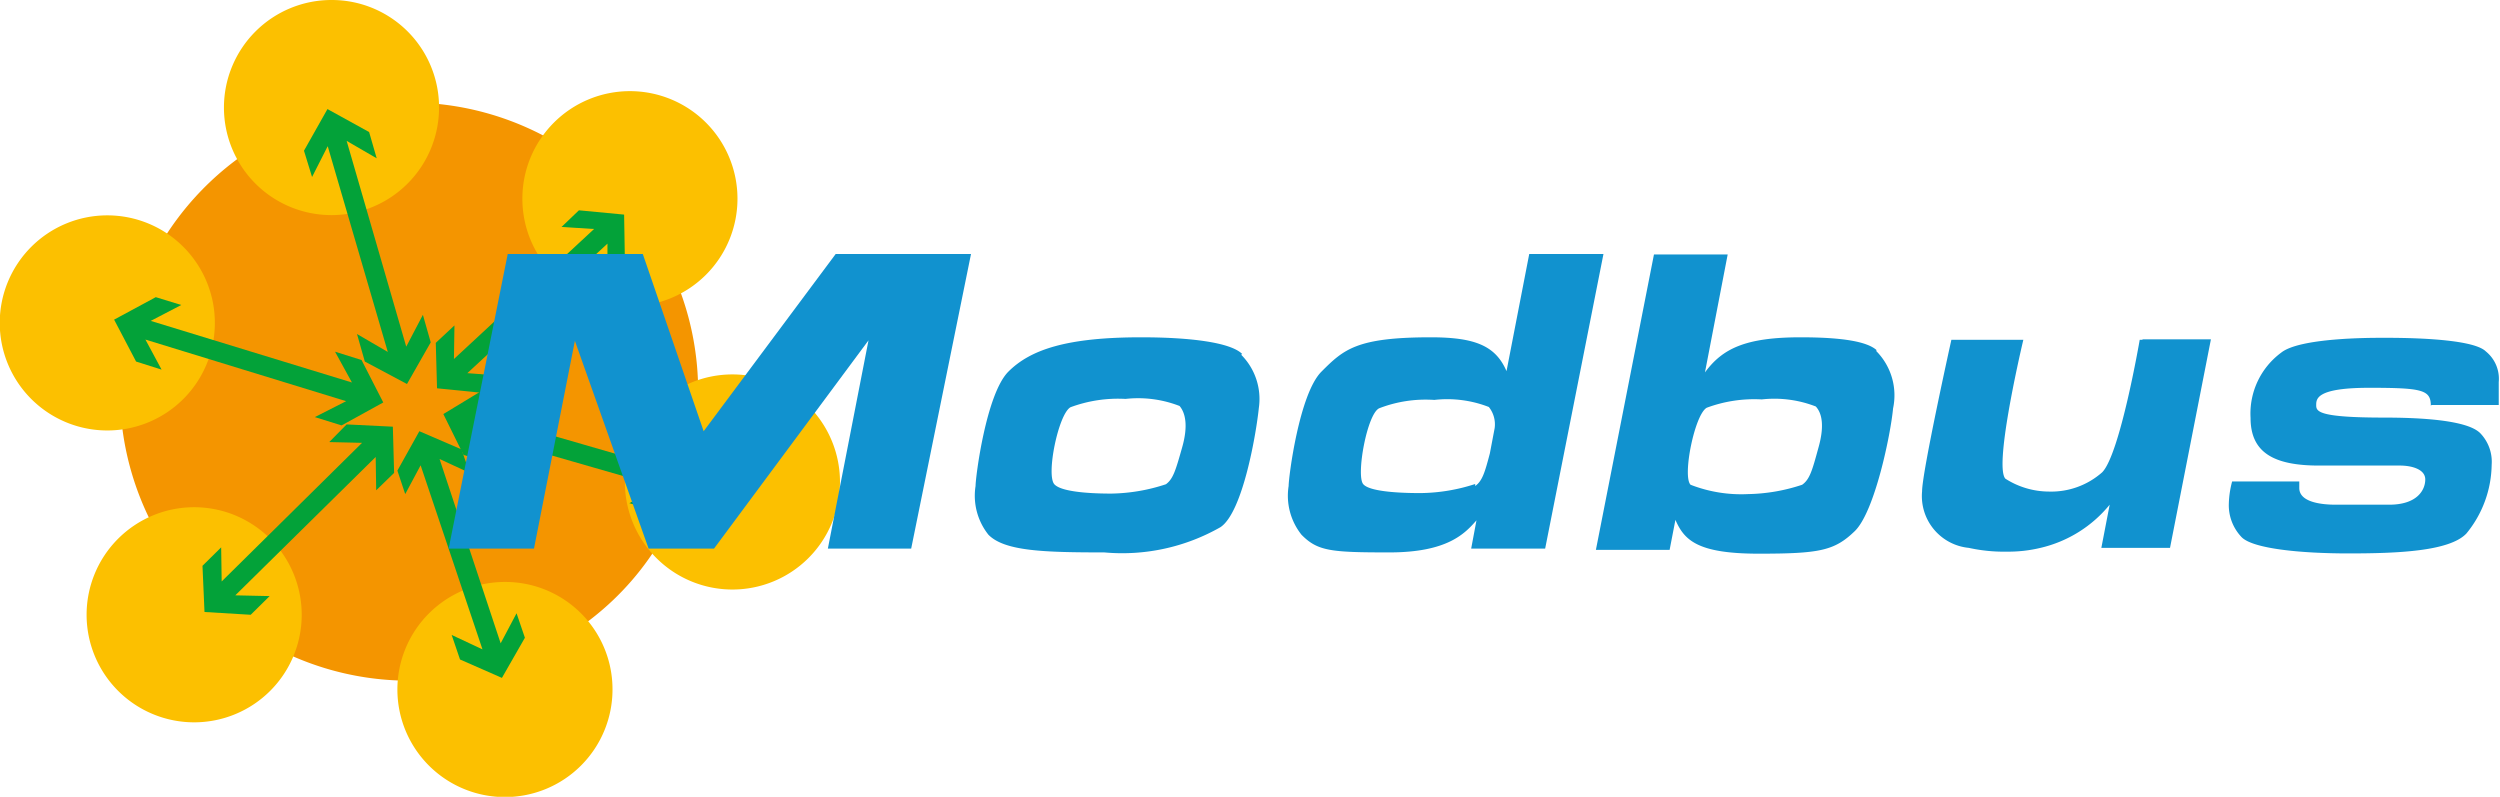
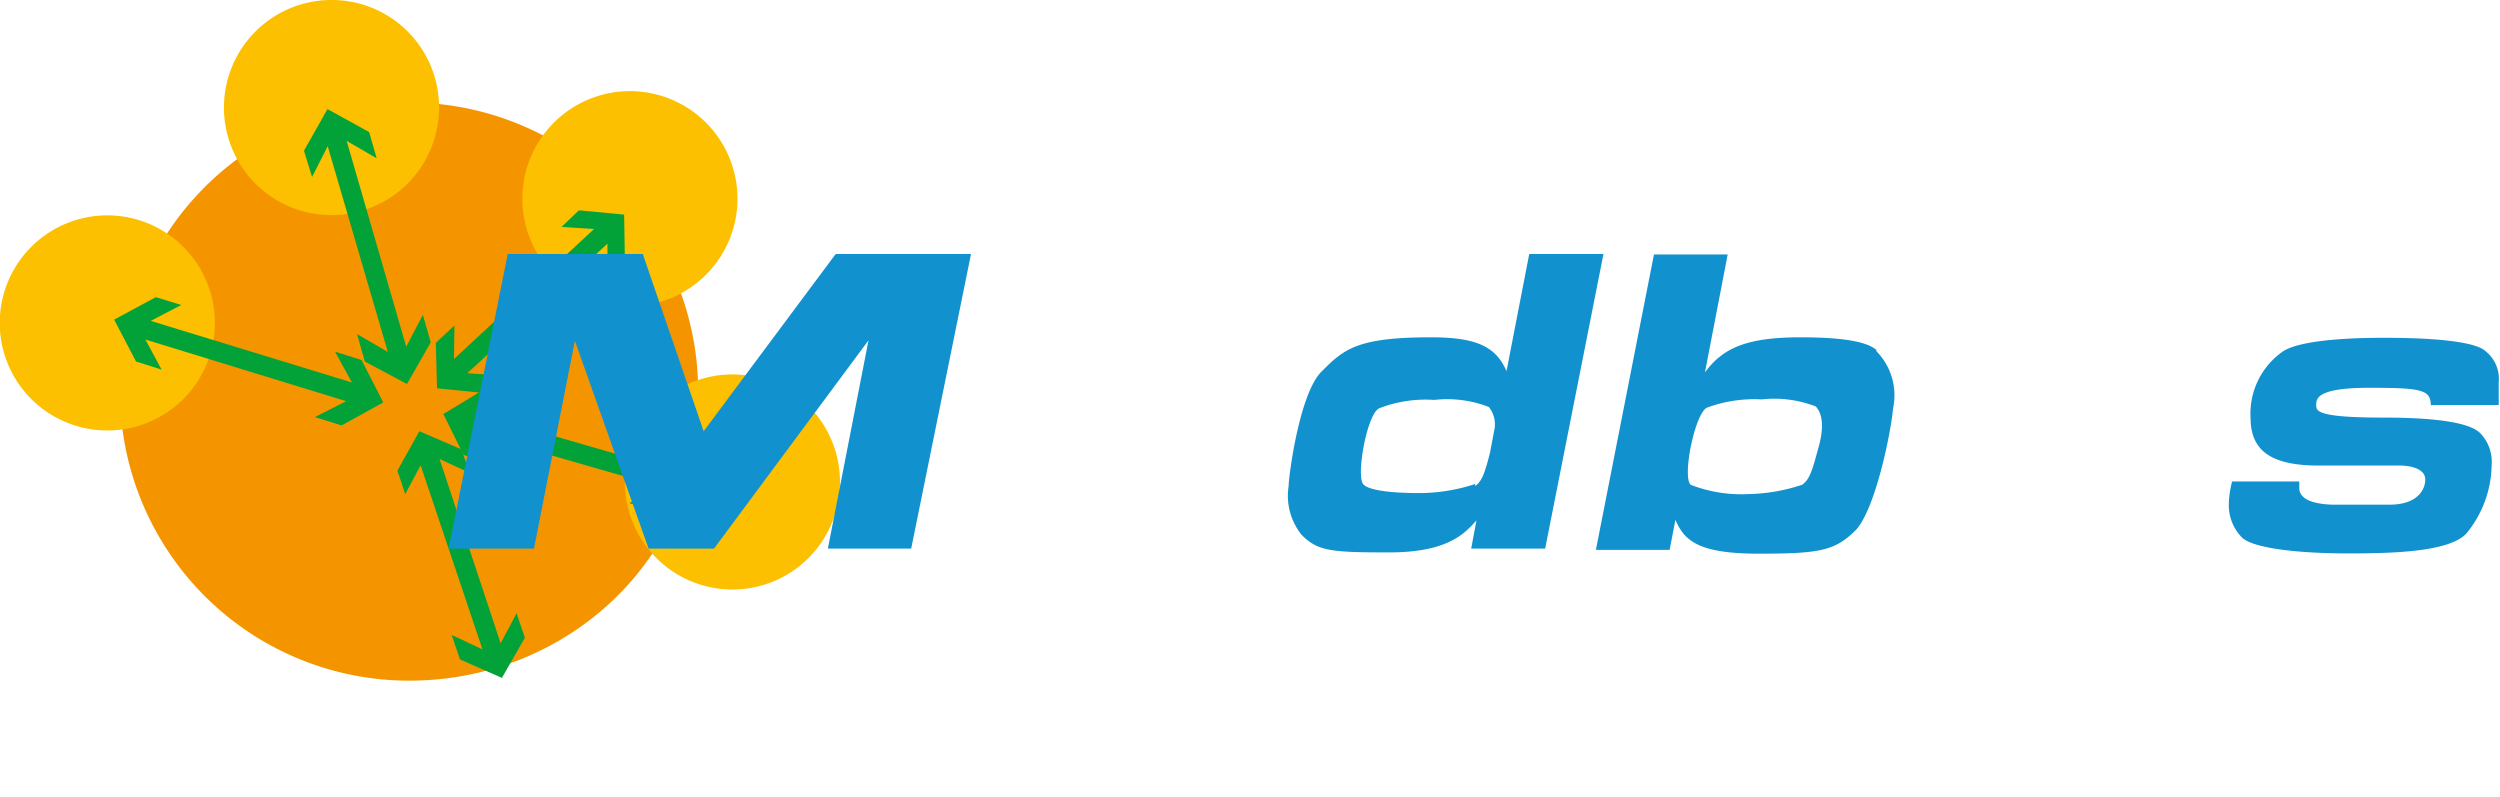
<svg xmlns="http://www.w3.org/2000/svg" id="layer" viewBox="0 0 99.02 31.56">
  <path d="M78.13,100.27a11.45,11.45,0,1,0-11.44,10.91c6.32,0,11.44-4.89,11.44-10.91" transform="translate(-50.49 -84.22)" style="fill:#f49500" />
  <path d="M67.88,88.47a4.26,4.26,0,1,1-4.25-4.25,4.25,4.25,0,0,1,4.25,4.25" transform="translate(-50.49 -84.22)" style="fill:#fcc000" />
  <path d="M79.7,92.09a4.26,4.26,0,1,1-4.26-4.26,4.26,4.26,0,0,1,4.26,4.26" transform="translate(-50.49 -84.22)" style="fill:#fcc000" />
  <path d="M83.76,103.31a4.26,4.26,0,1,1-4.26-4.26,4.26,4.26,0,0,1,4.26,4.26" transform="translate(-50.49 -84.22)" style="fill:#fcc000" />
-   <path d="M74.75,111.53a4.26,4.26,0,1,1-4.26-4.26,4.25,4.25,0,0,1,4.26,4.26" transform="translate(-50.49 -84.22)" style="fill:#fcc000" />
-   <path d="M62.44,108.57a4.26,4.26,0,1,1-4.26-4.26,4.26,4.26,0,0,1,4.26,4.26" transform="translate(-50.49 -84.22)" style="fill:#fcc000" />
  <path d="M59,97a4.26,4.26,0,1,1-4.26-4.25A4.26,4.26,0,0,1,59,97" transform="translate(-50.49 -84.22)" style="fill:#fcc000" />
  <polygon points="17.06 13.56 16.75 12.47 16.09 13.73 13.73 5.58 14.92 6.27 14.62 5.23 12.97 4.32 12.04 5.97 12.36 7.01 12.98 5.79 15.36 13.94 14.14 13.23 14.45 14.32 16.12 15.21 17.06 13.56" style="fill:#03a239" />
  <polygon points="19.11 15.56 19.83 14.88 18.51 14.78 24.06 9.65 24.06 10.94 24.75 10.3 24.72 8.5 22.93 8.33 22.24 8.99 23.53 9.07 17.98 14.22 18 12.89 17.26 13.58 17.31 15.38 19.11 15.56" style="fill:#03a239" />
-   <polygon points="9.93 24.35 10.68 23.61 9.32 23.58 14.88 18.1 14.9 19.42 15.61 18.73 15.56 16.9 13.73 16.81 13.04 17.51 14.34 17.54 8.78 23.03 8.76 21.68 8.02 22.41 8.1 24.24 9.93 24.35" style="fill:#03a239" />
  <polygon points="14.32 14.26 13.27 13.93 13.94 15.15 5.97 12.71 7.18 12.08 6.17 11.77 4.52 12.66 5.39 14.32 6.4 14.64 5.76 13.45 13.71 15.89 12.47 16.52 13.53 16.85 15.18 15.94 14.32 14.26" style="fill:#03a239" />
  <polygon points="20.79 25.26 20.46 24.29 19.83 25.48 17.41 18.18 18.6 18.73 18.28 17.8 16.61 17.08 15.74 18.64 16.05 19.57 16.66 18.43 19.11 25.72 17.89 25.15 18.22 26.12 19.88 26.85 20.79 25.26" style="fill:#03a239" />
  <polygon points="26.68 17.62 25.69 17.32 26.3 18.53 18.91 16.39 20.03 15.72 19.11 15.46 17.56 16.4 18.36 18.02 19.29 18.3 18.69 17.13 26.09 19.26 24.93 19.93 25.92 20.23 27.46 19.26 26.68 17.62" style="fill:#03a239" />
  <polygon points="17.77 21.73 20.11 10.06 25.46 10.06 27.87 17.08 33.1 10.06 38.46 10.06 36.09 21.73 32.79 21.73 34.4 13.48 28.28 21.73 25.69 21.73 22.77 13.5 21.15 21.73 17.77 21.73" style="fill:#1192cf" />
-   <path d="M99.69,98.24c-.46-.46-2.07-.66-4-.66-2.93,0-4.38.48-5.26,1.36s-1.3,4.17-1.3,4.53a2.48,2.48,0,0,0,.51,1.93c.64.65,2.19.7,4.59.7a7.85,7.85,0,0,0,4.6-1c.89-.59,1.42-3.74,1.52-4.72a2.48,2.48,0,0,0-.7-2.11m-2.34,3.68c-.25.88-.35,1.24-.64,1.45a7.19,7.19,0,0,1-2.15.37c-.33,0-1.94,0-2.27-.37s.16-2.78.64-3.05a5.41,5.41,0,0,1,2.18-.33,4.53,4.53,0,0,1,2.14.28c.23.27.35.78.1,1.65" transform="translate(-50.49 -84.22)" style="fill:#1192cf" />
  <path d="M111.06,94.28l-.9,4.64c-.43-1-1.24-1.34-3-1.34-2.94,0-3.45.48-4.33,1.36s-1.3,4.17-1.3,4.53a2.48,2.48,0,0,0,.51,1.93c.64.65,1.16.7,3.48.7s3-.76,3.45-1.27l-.21,1.12h2.93L114,94.28Zm-2.14,9.11a7.19,7.19,0,0,1-2.16.36c-.35,0-2,0-2.28-.36s.16-2.79.64-3a5.09,5.09,0,0,1,2.18-.33,4.55,4.55,0,0,1,2.16.28,1.1,1.1,0,0,1,.23.84l-.19,1c-.2.76-.3,1.09-.58,1.29" transform="translate(-50.49 -84.22)" style="fill:#1192cf" />
  <path d="M124.81,98.08c-.37-.32-1.29-.5-3-.5-2.19,0-3.1.45-3.79,1.39l.9-4.67H116L113.7,106h2.92l.23-1.19c.35.81.88,1.34,3.3,1.34s3-.12,3.8-.89,1.43-3.87,1.52-4.86a2.49,2.49,0,0,0-.66-2.27m-2.3,3.84c-.24.88-.34,1.24-.64,1.45a7.13,7.13,0,0,1-2.14.37,5.52,5.52,0,0,1-2.28-.37c-.33-.33.16-2.78.64-3.05a5.41,5.41,0,0,1,2.18-.33,4.53,4.53,0,0,1,2.14.28c.25.27.35.78.1,1.65" transform="translate(-50.49 -84.22)" style="fill:#1192cf" />
-   <path d="M135.35,97.68h-.11s-.78,4.54-1.49,5.25a3.05,3.05,0,0,1-2.11.76,3.22,3.22,0,0,1-1.72-.51c-.44-.47.53-4.74.71-5.5h-2.85s-1.16,5.23-1.16,6a2.06,2.06,0,0,0,1.85,2.24,6.49,6.49,0,0,0,1.52.15,5.44,5.44,0,0,0,1.32-.15,5,5,0,0,0,2.74-1.71l-.33,1.71h2.72l1.62-8.26h-2.71Z" transform="translate(-50.49 -84.22)" style="fill:#1192cf" />
  <path d="M146.8,100.26h2.66s0-.65,0-.91a1.39,1.39,0,0,0-.51-1.21c-.56-.56-3.6-.54-4.11-.54s-3.27,0-4,.59a3,3,0,0,0-1.21,2.58c0,1.37.91,1.89,2.71,1.89h3.21c.45,0,1,.14,1,.55s-.31,1-1.43,1H143c-.51,0-1.44-.08-1.44-.66v-.26h-2.66a3.74,3.74,0,0,0-.13.86,1.83,1.83,0,0,0,.51,1.35c.45.45,2.31.64,4.23.64s4-.08,4.67-.79a4.38,4.38,0,0,0,1-2.72,1.63,1.63,0,0,0-.46-1.26c-.22-.21-.88-.61-3.8-.61-2.6,0-2.69-.24-2.69-.49s0-.69,2.1-.69,2.44.08,2.44.71" transform="translate(-50.49 -84.22)" style="fill:#1192cf" />
</svg>